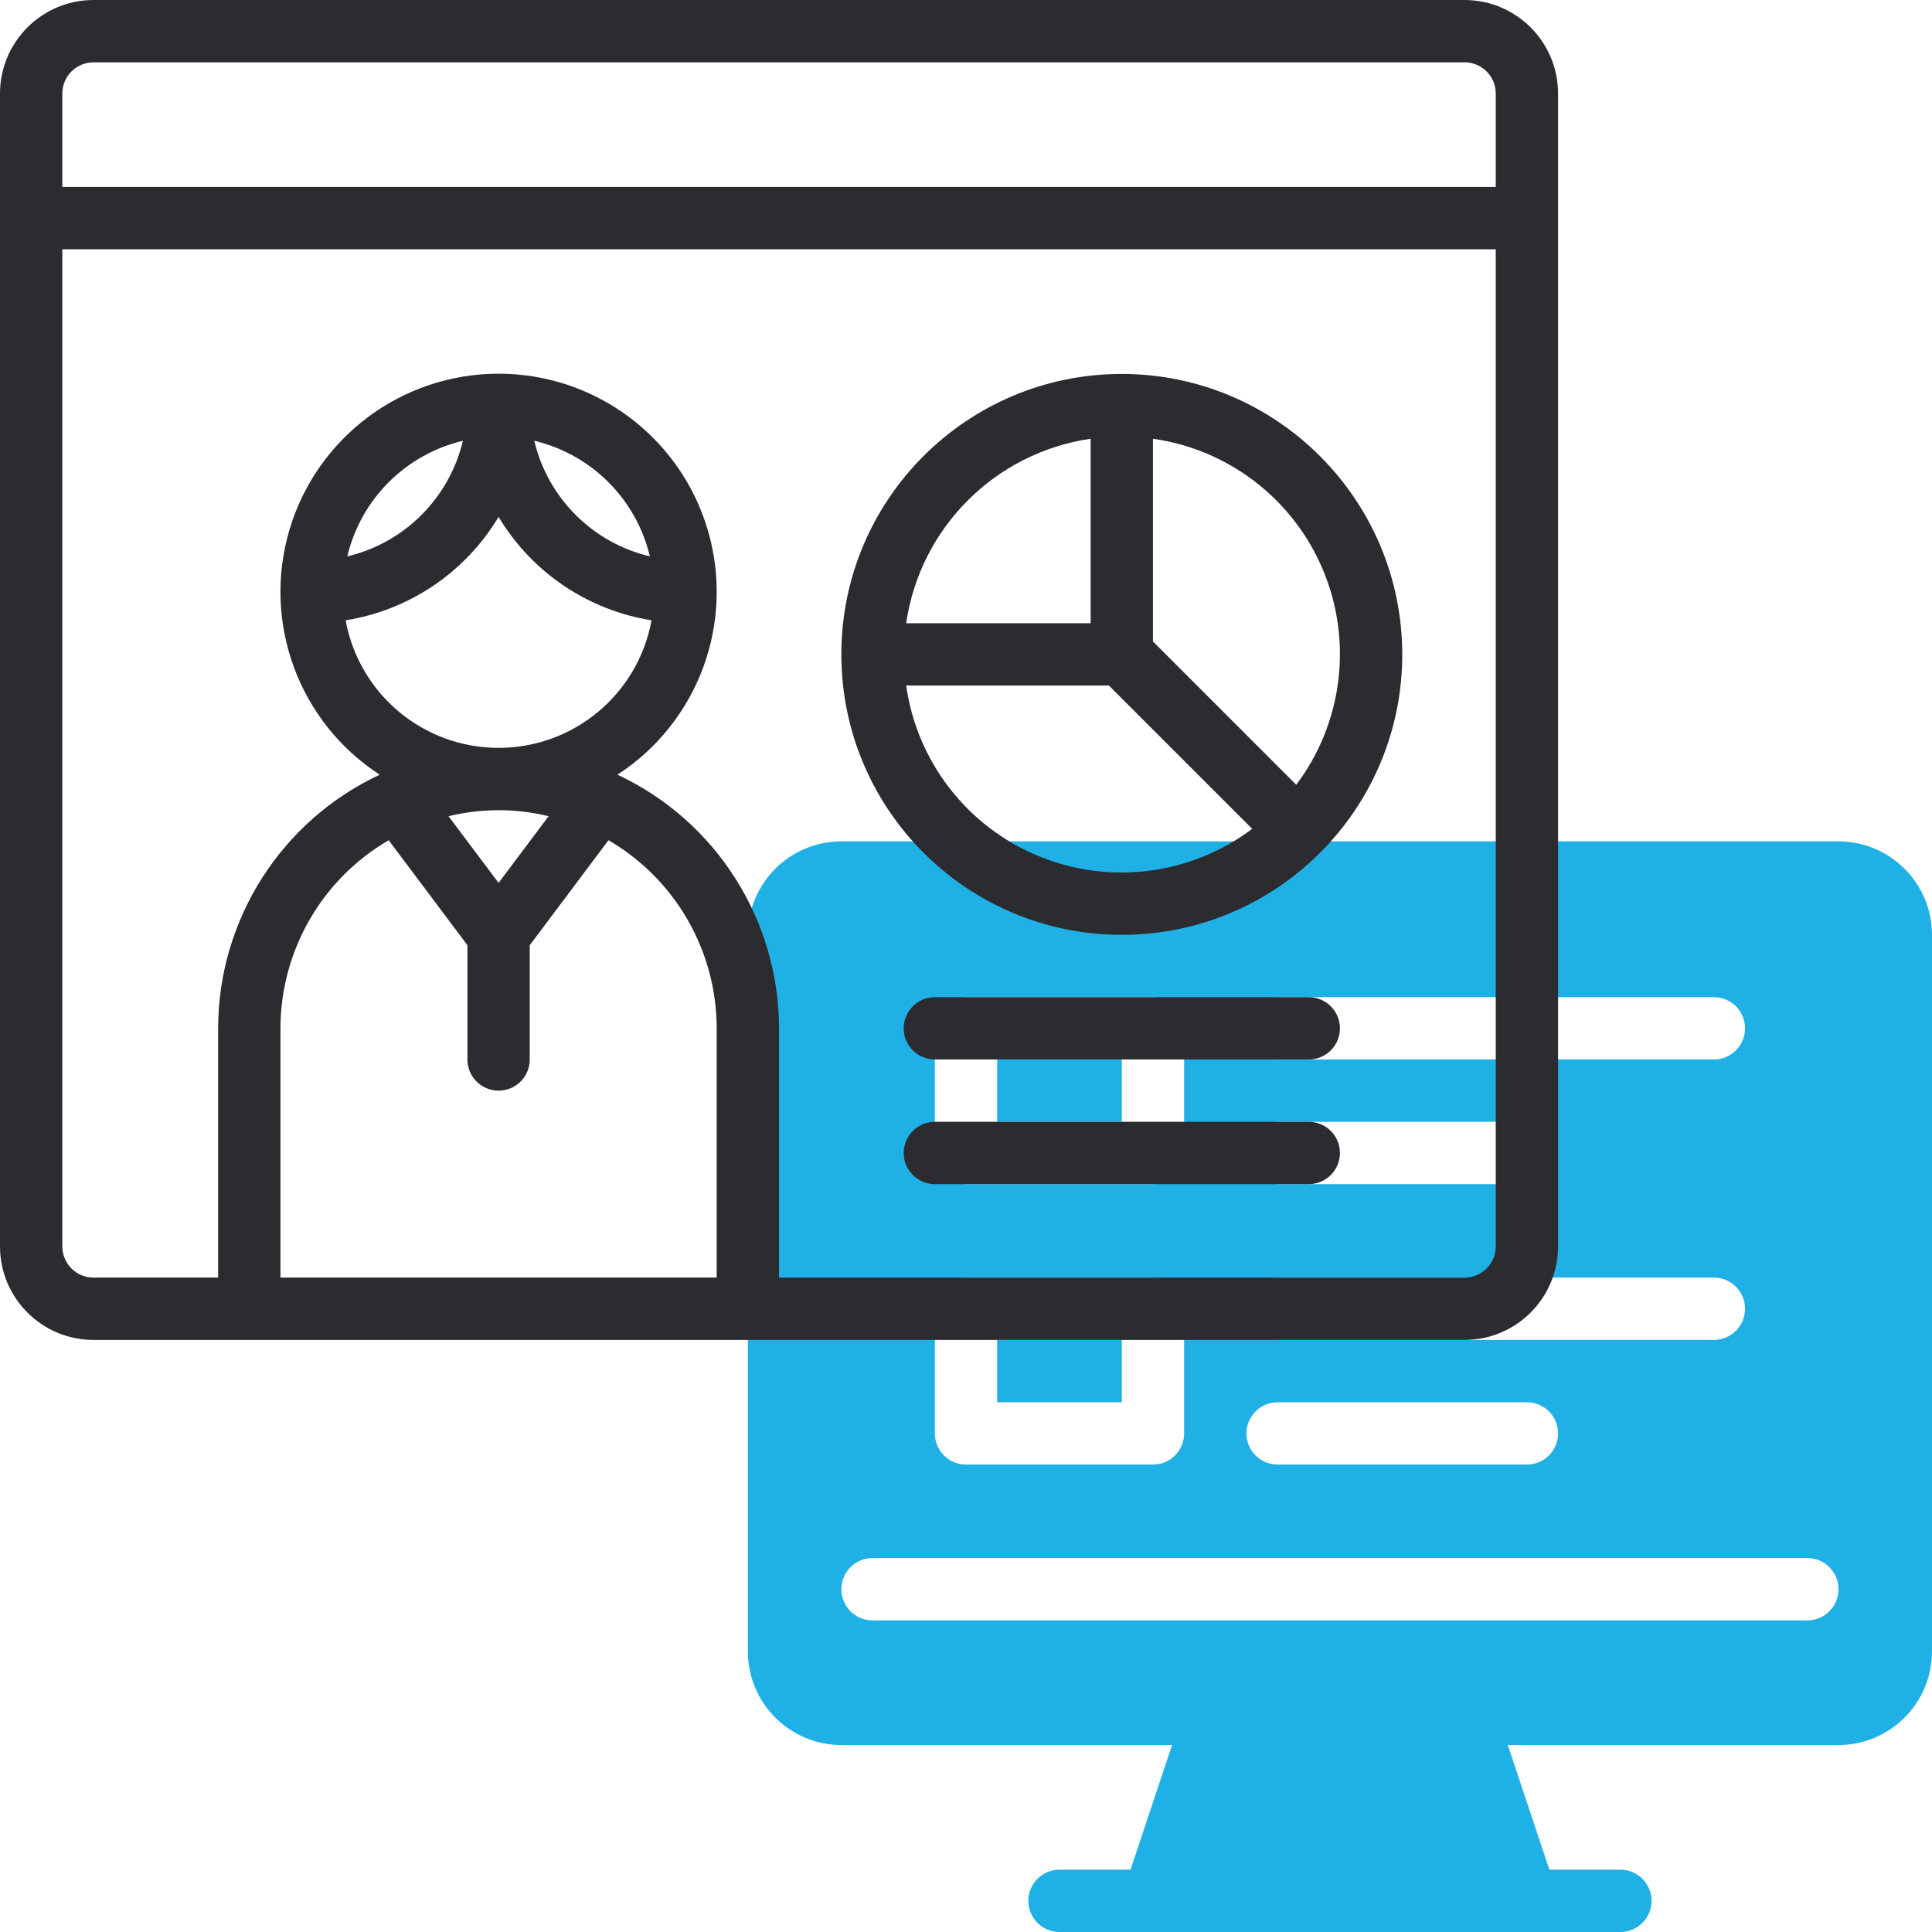
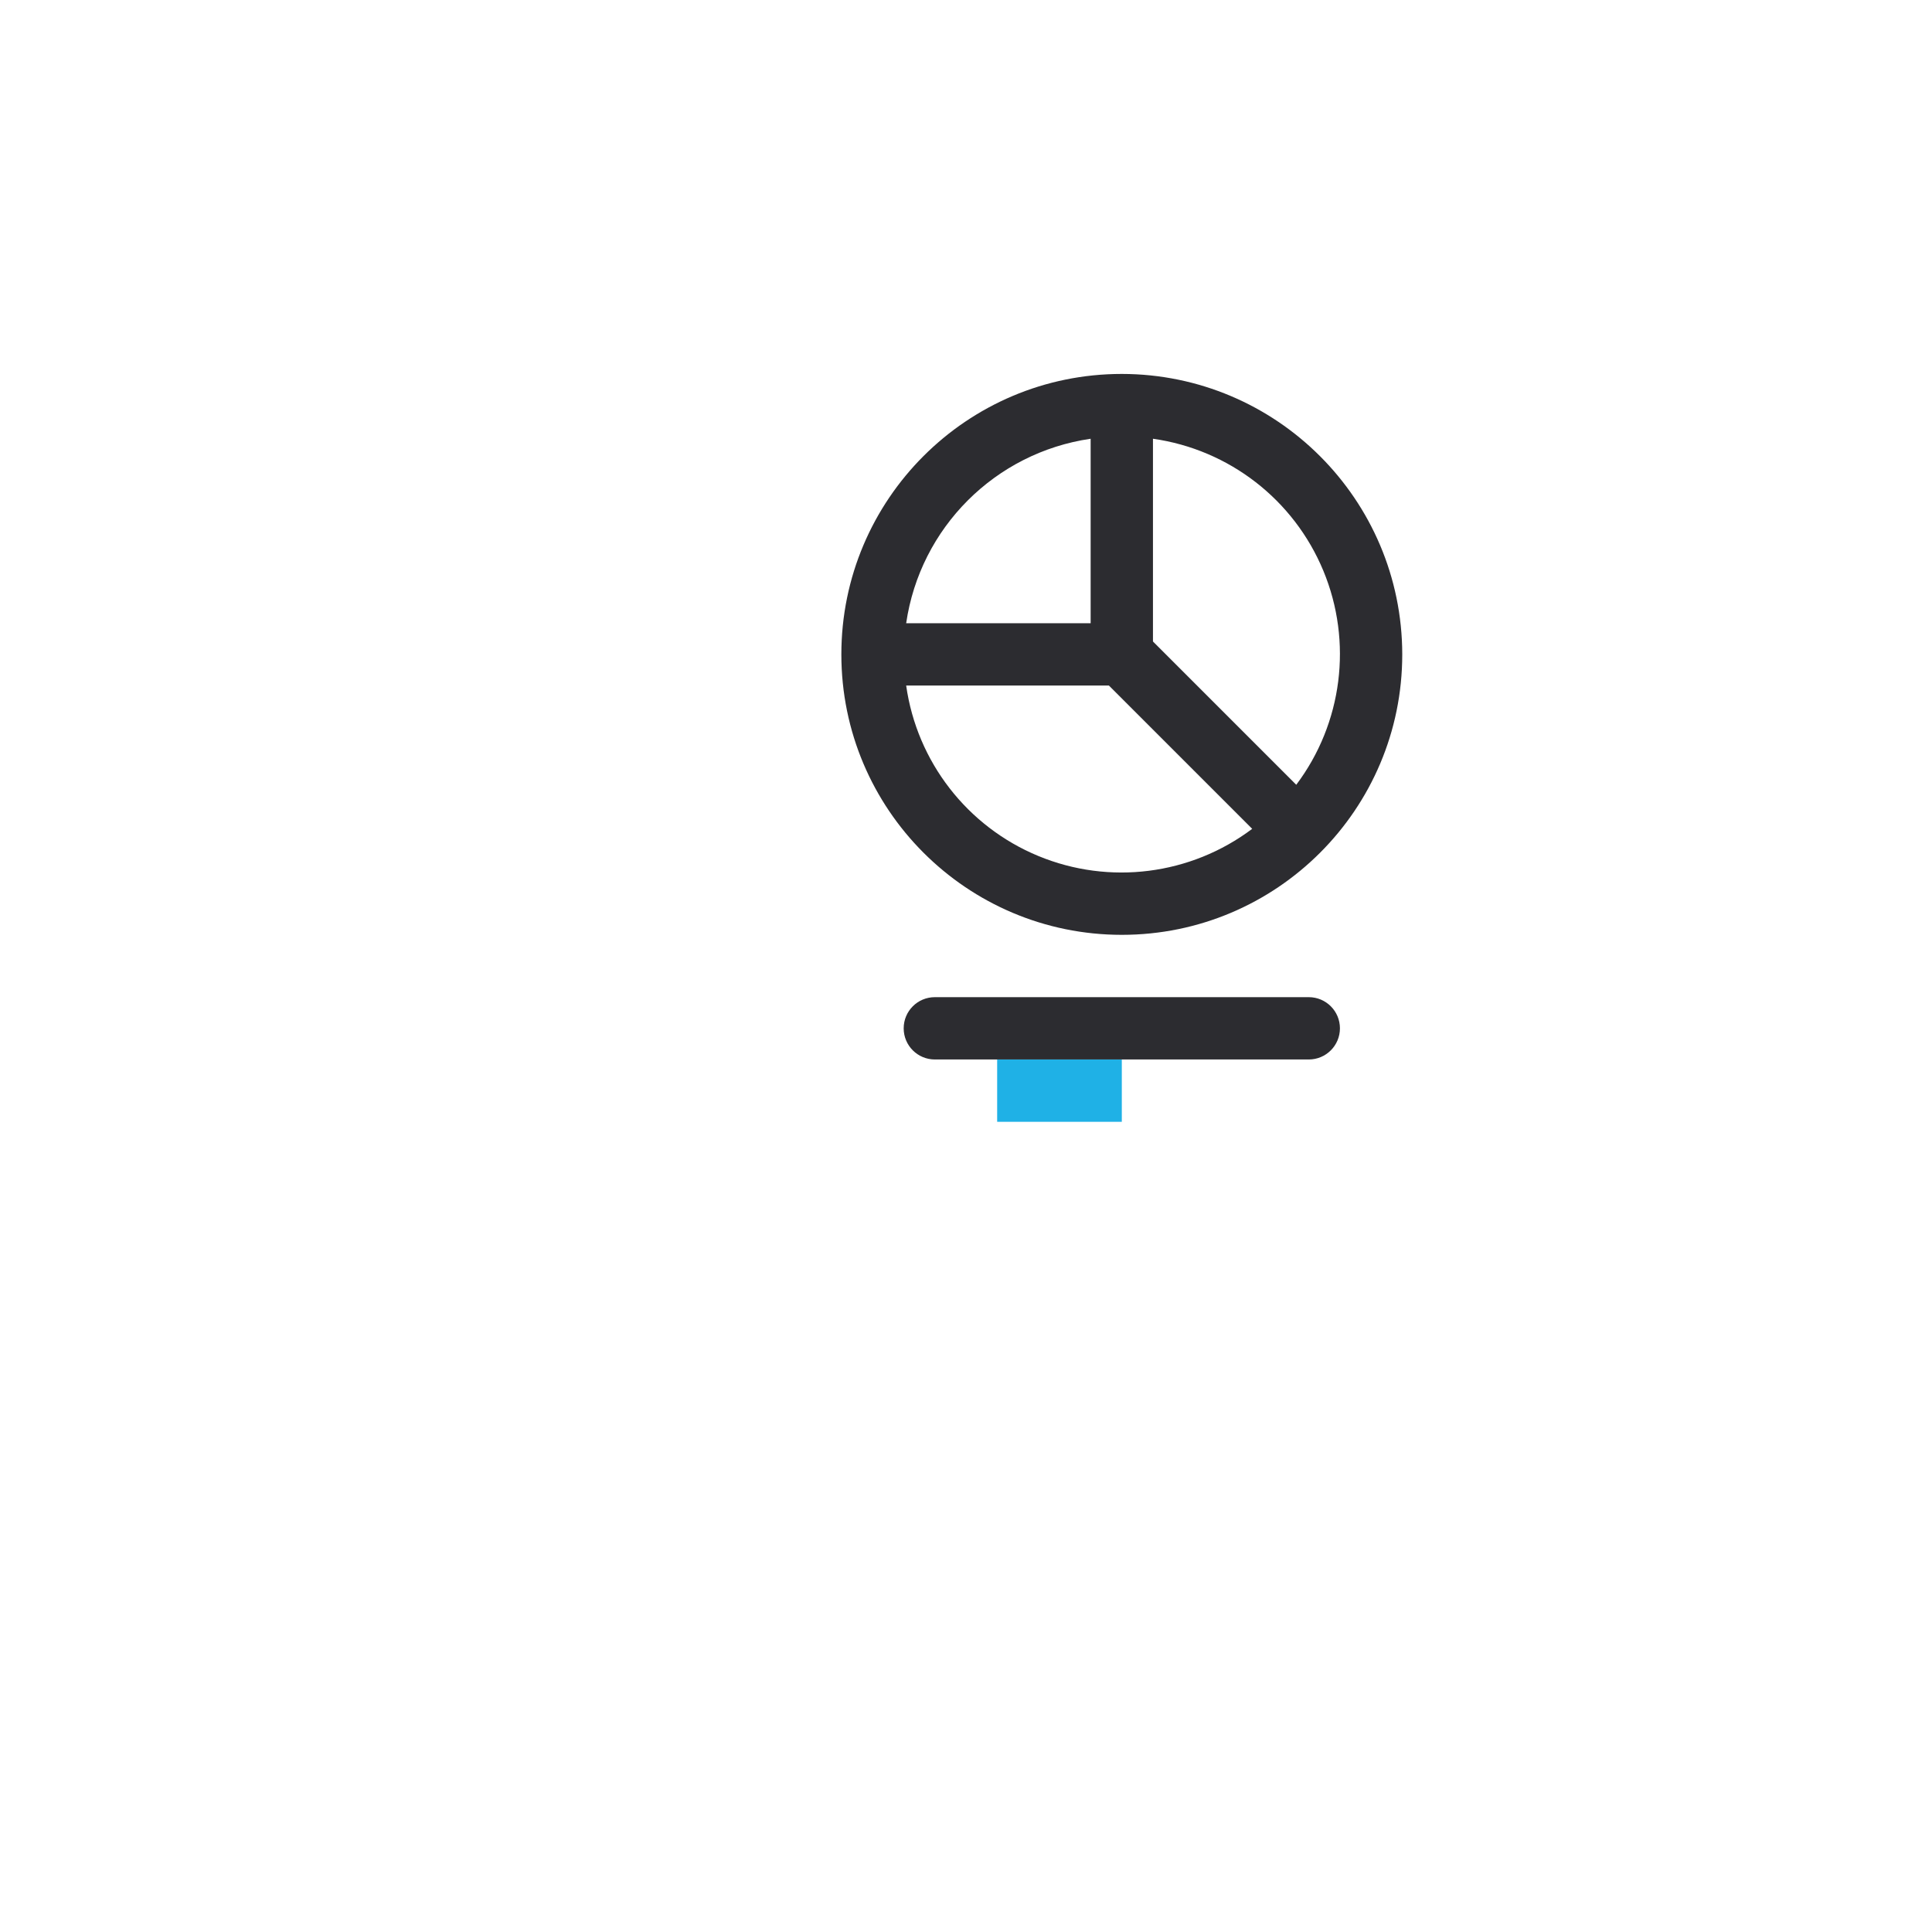
<svg xmlns="http://www.w3.org/2000/svg" width="246px" height="246px" viewBox="0 0 246 246" version="1.1">
  <title>course</title>
  <desc>Created with Sketch.</desc>
  <g id="Page-2" stroke="none" stroke-width="1" fill="none" fill-rule="evenodd">
    <g id="course" fill-rule="nonzero">
      <polygon id="Path" fill="#1FB1E6" points="126.968 134.903 142.839 134.903 142.839 142.839 126.968 142.839" />
-       <polygon id="Path" fill="#1FB1E6" points="126.968 170.613 142.839 170.613 142.839 178.548 126.968 178.548" />
-       <path d="M234.097,107.129 L107.129,107.129 C100.558,107.136 95.233,112.461 95.226,119.032 L95.226,210.29 C95.233,216.861 100.558,222.186 107.129,222.194 L149.237,222.194 L143.946,238.065 L134.903,238.065 C132.712,238.065 130.935,239.841 130.935,242.032 C130.935,244.224 132.712,246 134.903,246 L206.323,246 C208.514,246 210.29,244.224 210.29,242.032 C210.29,239.841 208.514,238.065 206.323,238.065 L197.28,238.065 L191.989,222.194 L234.097,222.194 C240.668,222.186 245.993,216.861 246,210.29 L246,119.032 C245.993,112.461 240.668,107.136 234.097,107.129 L234.097,107.129 Z M162.677,126.968 L218.226,126.968 C220.417,126.968 222.194,128.744 222.194,130.935 C222.194,133.127 220.417,134.903 218.226,134.903 L162.677,134.903 C160.486,134.903 158.71,133.127 158.71,130.935 C158.71,128.744 160.486,126.968 162.677,126.968 Z M162.677,142.839 L194.419,142.839 C196.611,142.839 198.387,144.615 198.387,146.806 C198.387,148.998 196.611,150.774 194.419,150.774 L162.677,150.774 C160.486,150.774 158.71,148.998 158.71,146.806 C158.71,144.615 160.486,142.839 162.677,142.839 Z M162.677,162.677 L218.226,162.677 C220.417,162.677 222.194,164.454 222.194,166.645 C222.194,168.836 220.417,170.613 218.226,170.613 L162.677,170.613 C160.486,170.613 158.71,168.836 158.71,166.645 C158.71,164.454 160.486,162.677 162.677,162.677 Z M162.677,178.548 L194.419,178.548 C196.611,178.548 198.387,180.325 198.387,182.516 C198.387,184.707 196.611,186.484 194.419,186.484 L162.677,186.484 C160.486,186.484 158.71,184.707 158.71,182.516 C158.71,180.325 160.486,178.548 162.677,178.548 Z M119.032,130.935 C119.032,129.883 119.45,128.874 120.194,128.13 C120.938,127.385 121.948,126.967 123,126.968 L146.806,126.968 C147.859,126.967 148.868,127.385 149.612,128.13 C150.357,128.874 150.774,129.883 150.774,130.935 L150.774,146.806 C150.774,147.859 150.357,148.868 149.612,149.612 C148.868,150.357 147.859,150.774 146.806,150.774 L123,150.774 C121.948,150.774 120.938,150.357 120.194,149.612 C119.45,148.868 119.032,147.859 119.032,146.806 L119.032,130.935 Z M119.032,166.645 C119.032,165.593 119.45,164.583 120.194,163.839 C120.938,163.095 121.948,162.677 123,162.677 L146.806,162.677 C147.859,162.677 148.868,163.095 149.612,163.839 C150.357,164.583 150.774,165.593 150.774,166.645 L150.774,182.516 C150.774,183.569 150.357,184.578 149.612,185.322 C148.868,186.066 147.859,186.484 146.806,186.484 L123,186.484 C121.948,186.484 120.938,186.066 120.194,185.322 C119.45,184.578 119.032,183.569 119.032,182.516 L119.032,166.645 Z M230.129,206.323 L111.097,206.323 C108.905,206.323 107.129,204.546 107.129,202.355 C107.129,200.164 108.905,198.387 111.097,198.387 L230.129,198.387 C232.32,198.387 234.097,200.164 234.097,202.355 C234.097,204.546 232.32,206.323 230.129,206.323 Z" id="Shape" fill="#1FB1E6" />
      <g id="Group-43" fill="#2C2C30">
-         <path d="M186.484,0 L11.903,0 C5.332,0.007 0.007,5.332 0,11.903 L0,158.71 C0.007,165.281 5.332,170.606 11.903,170.613 L186.484,170.613 C193.055,170.606 198.38,165.281 198.387,158.71 L198.387,11.903 C198.38,5.332 193.055,0.007 186.484,0 Z M11.903,7.935 L186.484,7.935 C188.674,7.938 190.449,9.713 190.452,11.903 L190.452,23.806 L7.935,23.806 L7.935,11.903 C7.938,9.713 9.713,7.938 11.903,7.935 Z M44.009,78.982 C52.129,77.689 59.26,72.867 63.484,65.812 C67.708,72.867 74.839,77.689 82.959,78.982 C81.243,88.39 73.047,95.226 63.484,95.226 C53.921,95.226 45.725,88.39 44.009,78.982 L44.009,78.982 Z M44.22,70.845 C45.952,63.551 51.647,57.855 58.941,56.123 C57.209,63.417 51.514,69.112 44.22,70.845 L44.22,70.845 Z M68.026,56.123 C75.32,57.855 81.016,63.551 82.748,70.845 C75.454,69.112 69.759,63.417 68.026,56.123 Z M63.484,112.418 L57.114,103.928 C61.299,102.906 65.669,102.906 69.854,103.928 L63.484,112.418 Z M49.49,106.984 L59.516,120.352 L59.516,134.903 C59.516,137.095 61.293,138.871 63.484,138.871 C65.675,138.871 67.452,137.095 67.452,134.903 L67.452,120.352 L77.478,106.984 C86,111.953 91.245,121.071 91.258,130.935 L91.258,162.677 L35.71,162.677 L35.71,130.935 C35.722,121.071 40.968,111.953 49.49,106.984 L49.49,106.984 Z M186.484,162.677 L99.194,162.677 L99.194,130.935 C99.172,117.095 91.158,104.512 78.624,98.641 C88.934,91.937 93.608,79.251 90.112,67.46 C86.616,55.669 75.782,47.582 63.484,47.582 C51.186,47.582 40.352,55.669 36.856,67.46 C33.359,79.251 38.034,91.937 48.344,98.641 C35.81,104.512 27.796,117.095 27.774,130.935 L27.774,162.677 L11.903,162.677 C9.713,162.675 7.938,160.9 7.935,158.71 L7.935,31.742 L190.452,31.742 L190.452,158.71 C190.449,160.9 188.674,162.675 186.484,162.677 L186.484,162.677 Z" id="Shape" />
        <path d="M142.839,47.613 C123.117,47.613 107.129,63.601 107.129,83.323 C107.129,103.044 123.117,119.032 142.839,119.032 C162.561,119.032 178.548,103.044 178.548,83.323 C178.526,63.61 162.551,47.635 142.839,47.613 L142.839,47.613 Z M138.871,55.865 L138.871,79.355 L115.382,79.355 C117.156,67.192 126.708,57.639 138.871,55.865 L138.871,55.865 Z M115.382,87.29 L141.196,87.29 L159.441,105.535 C151.612,111.424 141.254,112.738 132.203,108.99 C123.152,105.242 116.755,96.99 115.382,87.29 Z M165.051,99.925 L146.806,81.68 L146.806,55.865 C156.506,57.239 164.758,63.635 168.506,72.687 C172.254,81.738 170.941,92.096 165.051,99.925 Z" id="Shape" />
        <path d="M166.645,126.968 L119.032,126.968 C116.841,126.968 115.065,128.744 115.065,130.935 C115.065,133.127 116.841,134.903 119.032,134.903 L166.645,134.903 C168.836,134.903 170.613,133.127 170.613,130.935 C170.613,128.744 168.836,126.968 166.645,126.968 Z" id="Path" />
-         <path d="M166.645,142.839 L119.032,142.839 C116.841,142.839 115.065,144.615 115.065,146.806 C115.065,148.998 116.841,150.774 119.032,150.774 L166.645,150.774 C168.836,150.774 170.613,148.998 170.613,146.806 C170.613,144.615 168.836,142.839 166.645,142.839 Z" id="Path" />
      </g>
    </g>
  </g>
</svg>